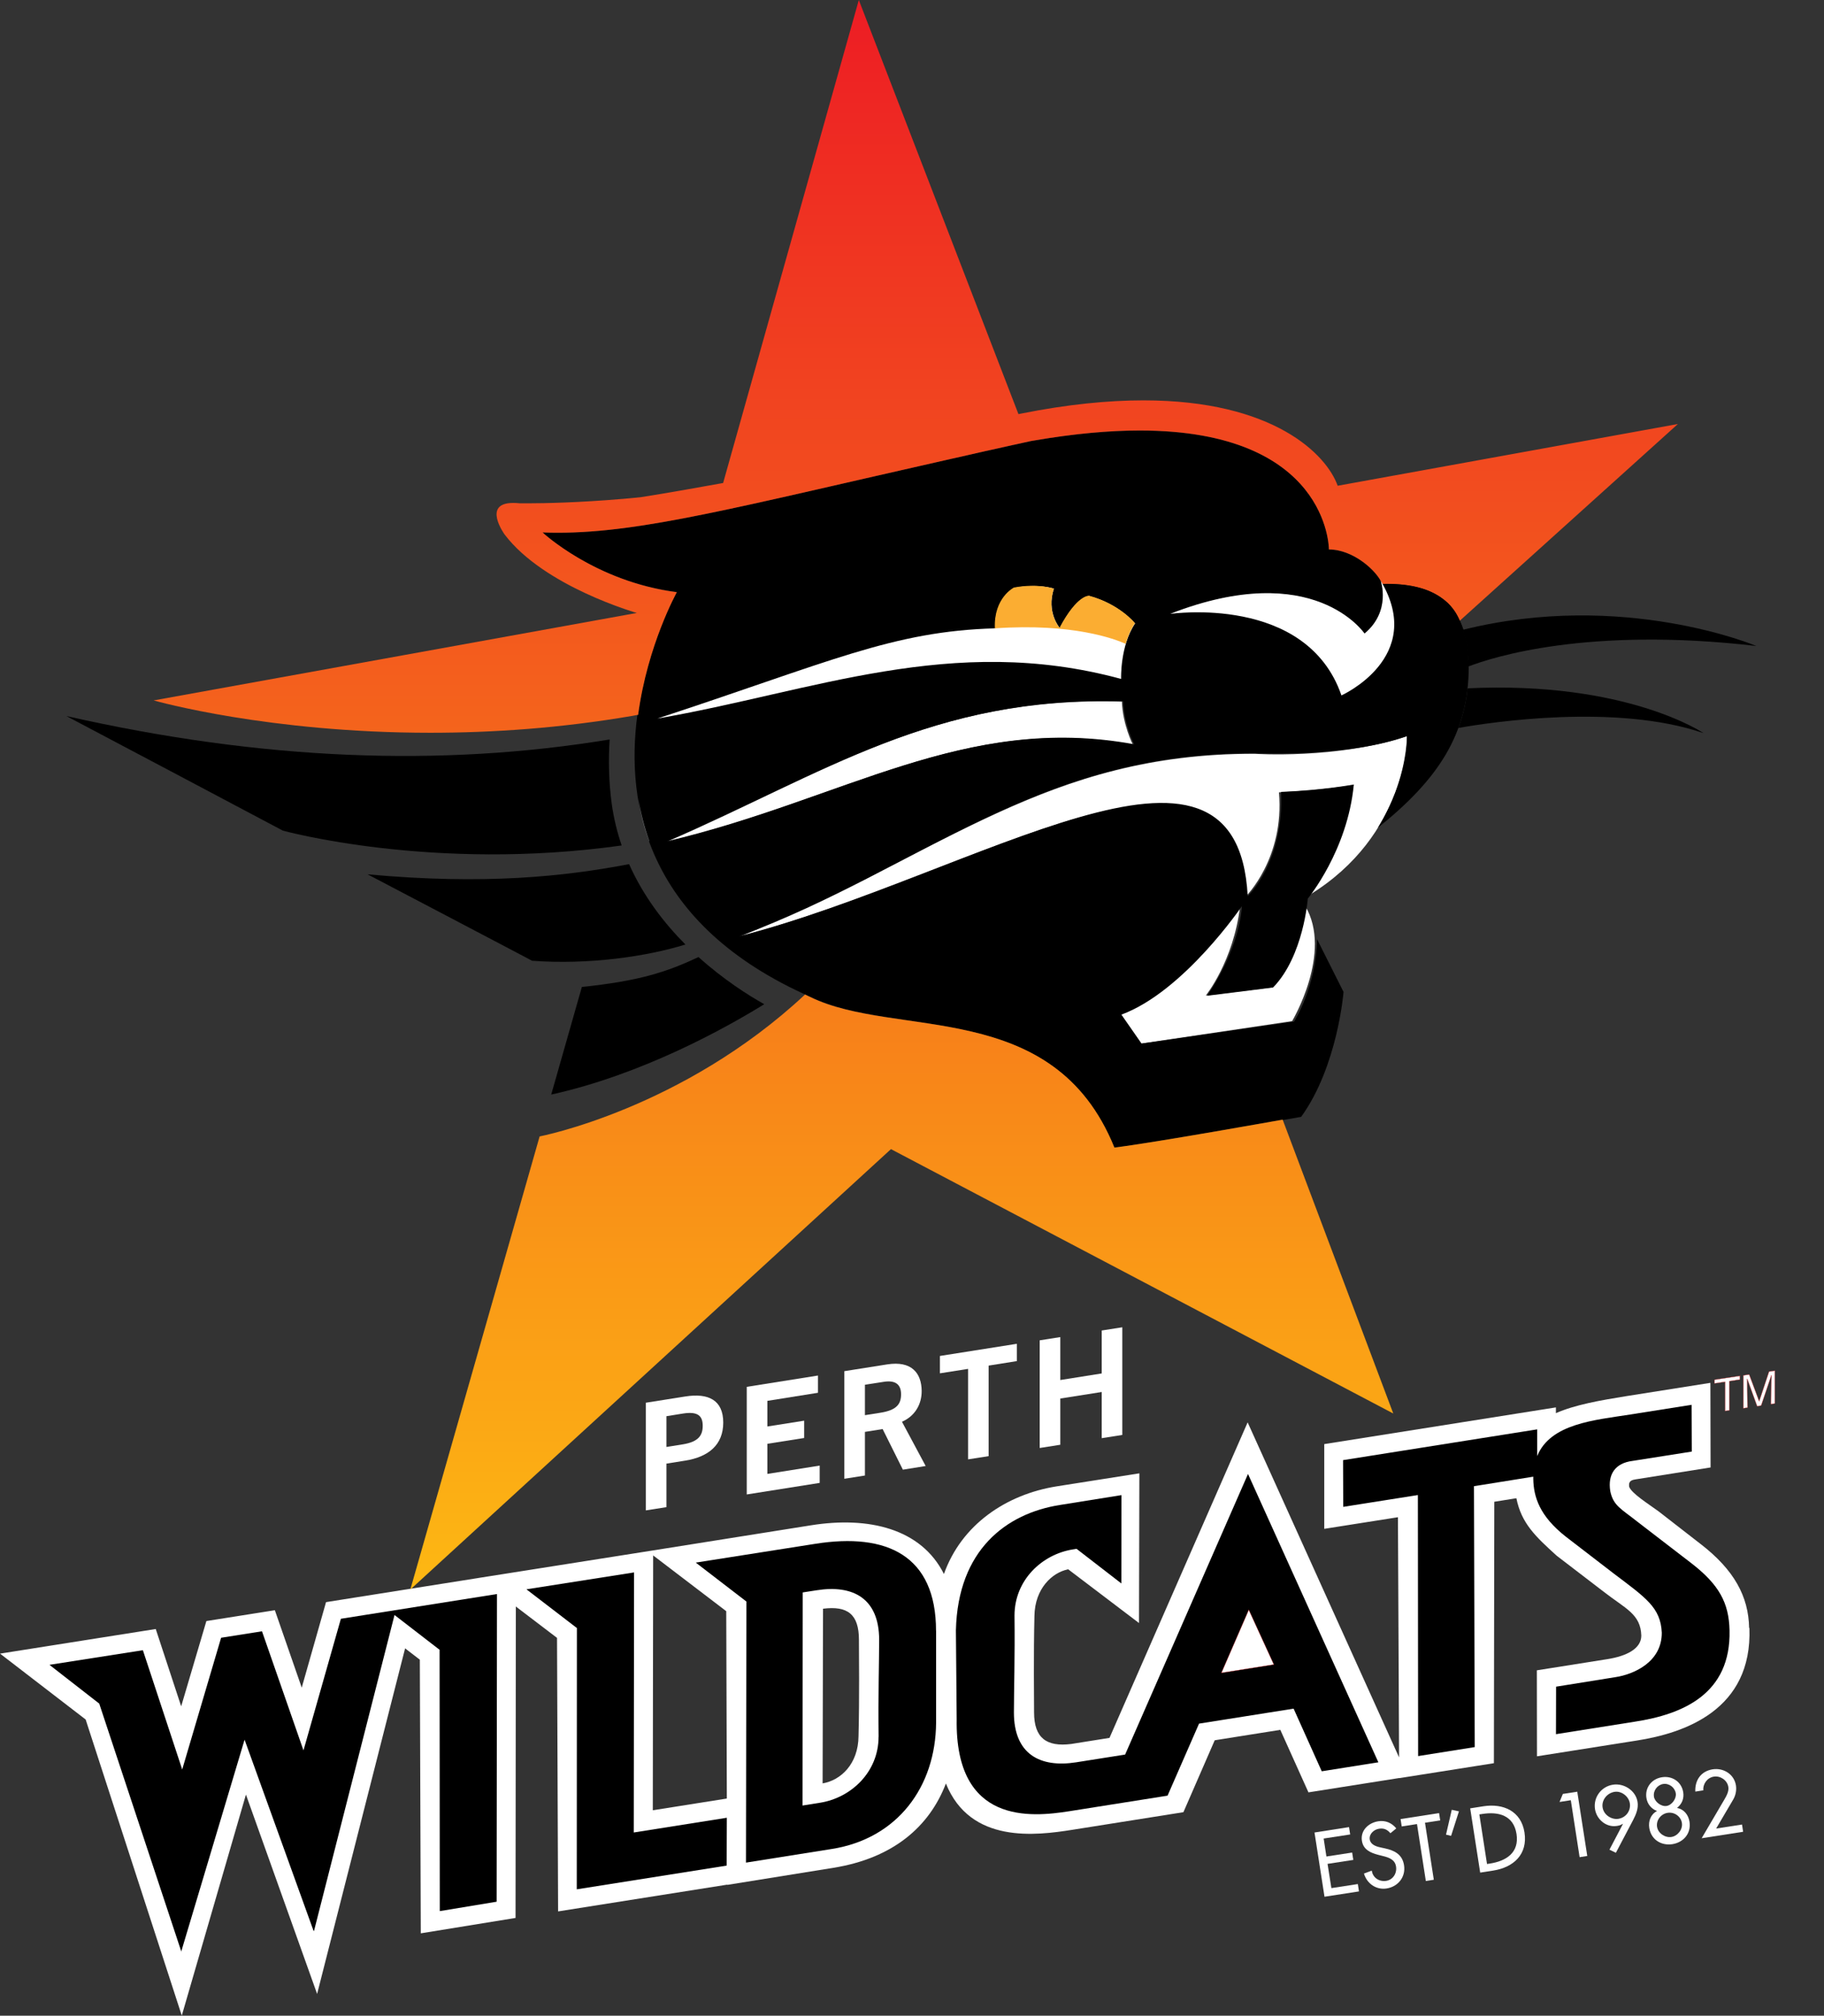
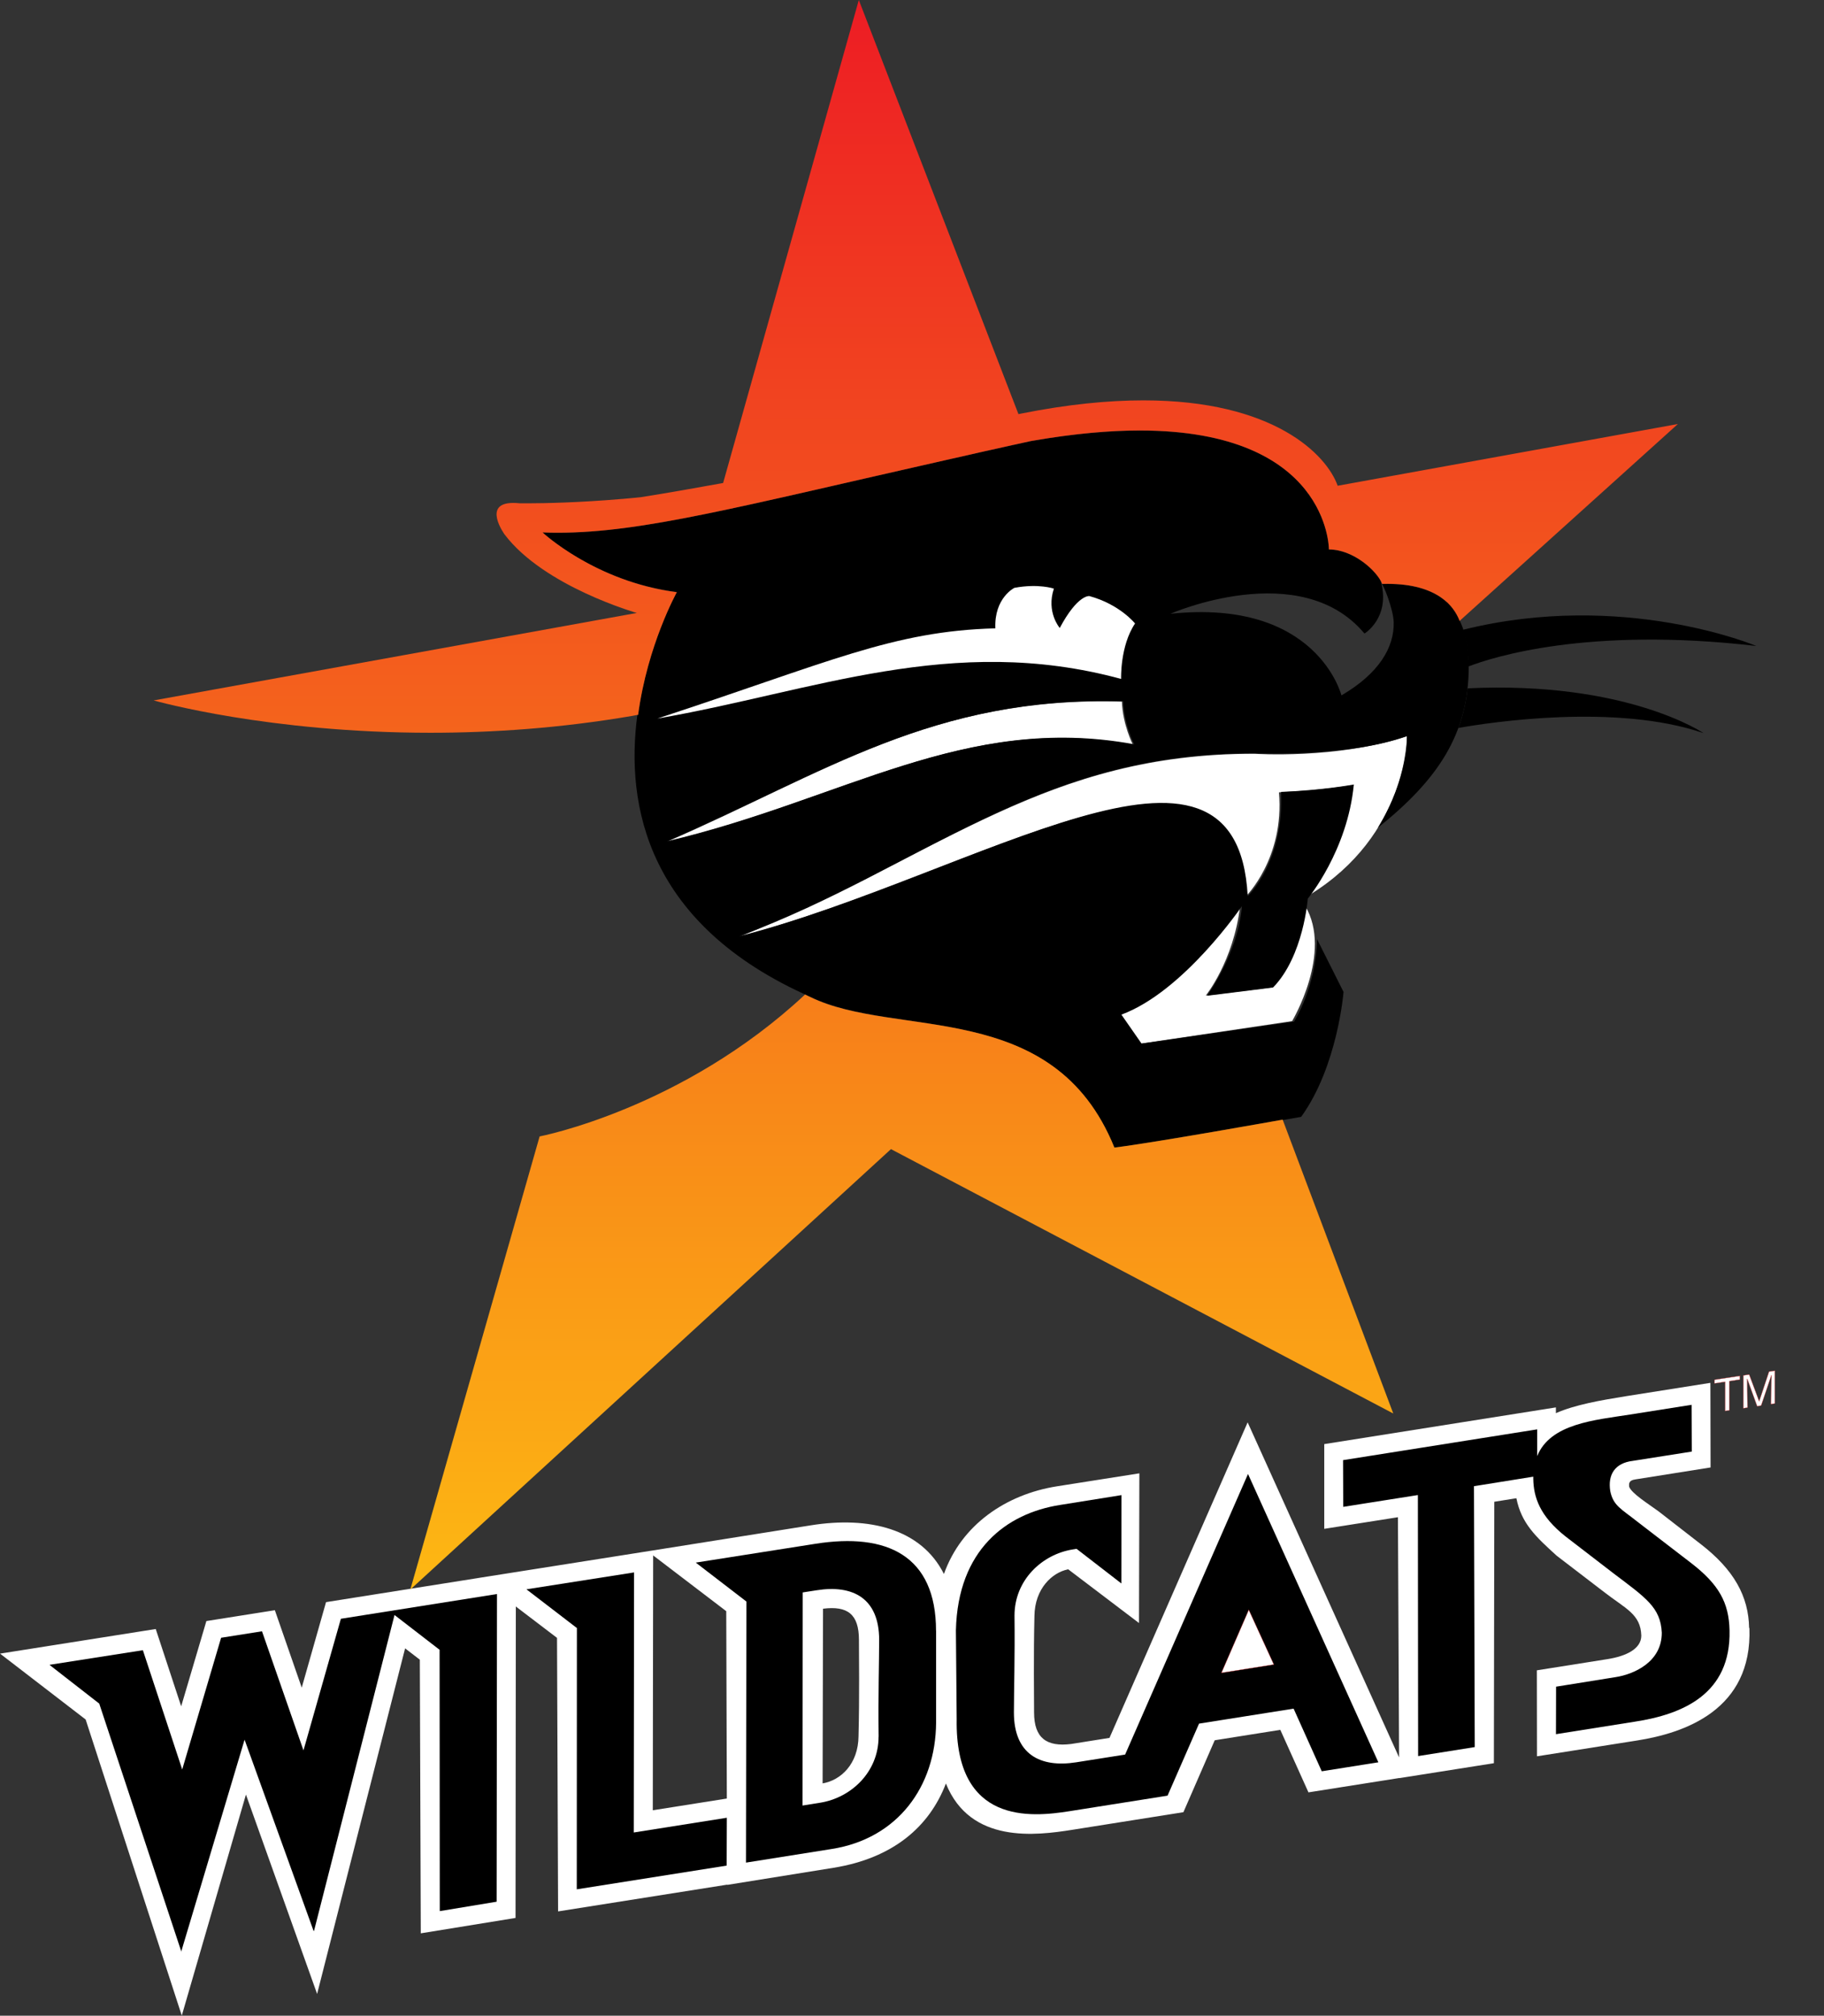
<svg xmlns="http://www.w3.org/2000/svg" id="Layer_2" viewBox="0 0 304.73 336.62">
  <rect x="0" y="0" width="304.73" height="336.62" fill="#333333" stroke="none" />
  <defs>
    <style>.cls-1,.cls-2,.cls-3{fill:none;}.cls-2{stroke-miterlimit:19.32;}.cls-2,.cls-3{stroke:#ed1d24;stroke-width:.04px;}.cls-4{fill:url(#linear-gradient);}.cls-5{clip-path:url(#clippath);}.cls-6,.cls-7{fill:#fff;}.cls-8{clip-path:url(#clippath-1);}.cls-9{clip-path:url(#clippath-3);}.cls-10{clip-path:url(#clippath-2);}.cls-11{fill:#808285;}.cls-11,.cls-7,.cls-12,.cls-13{fill-rule:evenodd;}.cls-12{fill:#fbad32;}.cls-3{stroke-miterlimit:20;}</style>
    <clipPath id="clippath">
      <polygon class="cls-1" points="0 336.61 304.73 336.61 304.73 0 0 0 0 336.61 0 336.61" />
    </clipPath>
    <clipPath id="clippath-1">
      <rect class="cls-1" x="0" width="296.56" height="336.61" />
    </clipPath>
    <clipPath id="clippath-2">
      <polygon class="cls-1" points="0 336.61 304.73 336.61 304.73 0 0 0 0 336.61 0 336.61" />
    </clipPath>
    <linearGradient id="linear-gradient" x1="116.52" y1="200.45" x2="117.52" y2="200.45" gradientTransform="translate(53361.75 31195.27) rotate(-90) scale(265.45 -265.45)" gradientUnits="userSpaceOnUse">
      <stop offset="0" stop-color="#fdb813" />
      <stop offset="1" stop-color="#ed1c24" />
    </linearGradient>
    <clipPath id="clippath-3">
-       <polygon class="cls-1" points="0 336.61 304.73 336.61 304.73 0 0 0 0 336.61 0 336.61" />
-     </clipPath>
+       </clipPath>
  </defs>
  <g id="svg2">
    <g id="g10">
      <g id="g12">
        <g id="g14">
          <g id="g16">
            <g id="g22">
              <g class="cls-5">
                <g id="g24">
                  <g id="g30">
                    <path id="path32" class="cls-6" d="M143.43,289.93c-.04,4.67-2.98,7.38-6,7.89l.07-29.17c4.11-.52,6,.92,6,5.21,0,2.36,.1,9.55-.07,16.07m-34.37,12.38l.06-42.56,12.21,9.31,.1,31.29-12.37,1.96Zm183.16-30.43c-.09-5.31-2.54-9.75-8.11-14.04l-7.03-5.46c-1.65-1.21-4.52-2.99-4.91-4.12,0-.38-.18-1.04,1.08-1.21l12.53-1.99-.03-14.13s-9.34,1.47-14.04,2.22c-4.39,.71-8.51,1.42-11.77,2.84v-.96l-38.7,6.13v14.15l12.31-1.94,.19,40.11-25.3-55.95-23.08,52.69-6.41,1.02c-4.1,.51-6.19-.99-6.19-5.27,0-2.35-.1-9.55,.06-16.07,.05-4.67,3.02-7.27,5.51-7.8l.12-.04,11.84,8.98,.06-25-13.78,2.17c-8.49,1.35-15.94,6.41-18.87,14.64-3.8-7.57-12.55-9.67-22.21-8.13l-26.36,4.19h0s-29.23,4.61-29.23,4.61h.02s-25.45,4.03-25.45,4.03l-4.06,14.28-4.49-12.93-11.44,1.81-4.21,14.24-4.25-12.91-26.01,4.11,14.3,11,16.06,49.45,10.72-36.91,11.89,33.29,14.7-57.71,2.46,1.89,.16,45.7,15.83-2.57,.05-52.01,6.88,5.24,.18,45.68,28.26-4.47v.04l17.73-2.85c10-1.61,16.05-6.89,18.8-14.08,4.08,10.12,15.06,8.69,21.13,7.73l18.55-2.94,5.23-12.01,10.96-1.74,4.7,10.44,15.2-2.4v.02l15.78-2.49,.07-43.66,3.69-.59c.83,4.2,3.23,6.42,6.72,9.59l7.91,6.06c3.59,2.8,6.14,3.68,6.24,7.31-.02,2.22-2.56,3.42-5.65,3.91l-11.8,1.87,.02,14.36c9.97-1.58,13.96-2.21,16.72-2.64,7.8-1.23,19.29-5.02,18.77-18.8" />
                  </g>
                  <g id="g34">
                    <path id="path36" class="cls-13" d="M146.78,290.03c0,5.92-4.61,10.2-9.76,11.02l-2.94,.47,.03-35.59,2.32-.36c6.05-.96,10.45,1.32,10.45,8.3,0,3.38-.18,9.19-.09,16.17m9.59-17.7c0-12.58-8.21-16.42-20.16-14.53l-19.98,3.14,8.46,6.5-.07,43.6,14.36-2.28c10.94-1.74,17.33-10.36,17.4-21.1,0-5.78,0-11.4,0-15.34" />
                  </g>
                  <g id="g38">
                    <path id="path40" d="M16.59,284.53l13.72,41.43h-.05s10.6-35.44,10.6-35.44l11.53,31.94h.07s13.45-52.76,13.45-52.76l7.53,5.81,.03,43.64,9.5-1.57,.06-51.38-26.08,4.13-6.25,21.98-6.93-19.89-6.83,1.08-6.5,22-6.57-19.92-15.61,2.44,8.35,6.5Z" />
                  </g>
                  <g id="g42">
                    <path id="path44" d="M96.38,271.87l-.02,43.64,25.04-3.96,.03-7.99-15.55,2.46,.05-43.43-17.98,2.82,8.42,6.46Z" />
                  </g>
                  <g id="g46">
                    <path id="path48" class="cls-13" d="M179.86,258.65l7.48,5.78,.02-14.75-10.3,1.65c-8.88,1.4-17.04,7.44-17.36,20.93,.07,8.93,.07,7.9,.13,14.86-.27,17.62,12.47,16.35,18.81,15.35l16.42-2.6,5.26-12.03,15.8-2.5,4.7,10.46,9.46-1.5-21.78-48.15-20.53,46.86-8.17,1.29c-6.05,.95-10.41-1.35-10.41-8.33,0-3.38,.18-9.19,.1-16.17,0-5.93,4.59-10.23,9.75-11.05l.63-.1" />
                  </g>
                  <g id="g50">
                    <path id="path52" class="cls-7" d="M212.82,277.97l-8.76,1.39,4.57-10.52,4.19,9.14Z" />
                  </g>
                  <g id="g54">
                    <path id="path56" class="cls-2" d="M212.82,277.97l-8.76,1.39,4.57-10.52,4.19,9.14Z" />
                  </g>
                  <g id="g58">
                    <path id="path60" d="M259.95,289.61l.02-7.94,9.97-1.6c2.91-.45,7.71-2.45,7.69-7.42-.2-4.21-2.64-5.8-8.06-9.9l-7.97-6.13c-4.38-3.43-5.39-6.64-5.44-9.65v-.37l-9.91,1.59,.13,43.57-9.46,1.5-.04-43.59-12.47,1.97-.03-7.8,32.43-5.14v4.47c2.2-5.44,9.62-6.02,15.48-6.94l10.32-1.63,.03,7.81-9.85,1.55c-2.99,.36-4.2,2.29-3.77,5.04,.5,2.49,1.91,3.02,4.56,5.14l8.95,6.88c4.63,3.57,6.32,6.61,6.42,11.25,.24,10.58-7.74,14-15.79,15.24-2.85,.44-9.06,1.44-13.19,2.09" />
                  </g>
                  <g id="g62">
                    <path id="path64" class="cls-7" d="M111.5,140.53c26.15-11.33,44.32-24.31,75.93-23.36,.14,3.87,1.83,7.17,1.83,7.17-28.17-5.18-48.38,9.24-77.75,16.2" />
                  </g>
                  <g id="g66">
                    <path id="path68" class="cls-7" d="M123.56,156.42c34.64-14.18,51.16-30.55,86.02-30.54,0,0,13.63,.95,25.47-2.92,0,0,.14,16.48-16.37,26.55,0,0,6.44-8.74,7.11-18.38,0,0-5.02,.9-12.12,1.19,.95,10.99-5.53,17.38-5.53,17.38-1.86-33.18-44.39-4.09-84.58,6.73" />
                  </g>
                  <g id="g70">
                    <path id="path72" class="cls-7" d="M207.18,151.35s-8.34,13.11-20.03,18.11l3.39,4.83,25.33-3.77s6.83-11.45,2.18-19.24c0,0-.82,8.47-5.67,13.62l-10.93,1.35s4.6-5.67,5.73-14.9" />
                  </g>
                  <g id="g74">
                    <path id="path76" d="M111.44,140.5c26.24-11.35,44.49-24.32,76.21-23.38,.13,3.88,1.83,7.17,1.83,7.17-28.26-5.18-48.57,9.25-78.04,16.2m132.46-36.81s-1.06-2.44-2.59-3.48c-1.93-1.55-5.12-2.84-10.38-2.67h0s-.07,0-.09,0c.24-.02,1.94,4.2,2,6.36,.12,4.2-2.46,8.58-8.73,12.24,0,0-4.05-16.22-28.58-13.63,0,0,21.72-9.52,32.43,3.3,0,0,4.43-2.67,2.71-8.8-1.2-2.15-4.87-5.23-8.65-5.23,0,0,.14-26.89-49.82-18.1-47.07,10.34-65.14,15.89-81.58,15.25,0,0,2.75,2.57,7.56,5.15,3.8,2.01,8.85,4.02,14.82,4.78,0,0-.01,.02-.02,.04,.03,0,.06,0,.08,0,0,0-4.91,8.78-6.46,20.48-.04,0-.08,0-.12,.02-2.02,15.12,1.64,35.05,28.9,47.08,14.37,7.02,40.56,.06,50.8,25.17,6.69-.82,28.1-4.67,28.1-4.67l.03,.08c1.9-.33,3.07-.54,3.07-.54,6.11-8.46,7.08-20.86,7.08-20.86l-4.43-8.82c-.14,7.98-3.83,13.77-3.83,13.77l-25.48,3.68-3.37-4.84c10.45-3.86,20.13-18.12,20.13-18.12-.68,8.05-5.83,14.97-5.83,14.97l11.04-1.38c5.1-5.23,5.8-14.85,5.8-14.85,0,0,6.63-7.96,7.69-19.05,0,0-5.05,.95-12.17,1.24,.53,11.71-5.56,17.4-5.56,17.4-1.77-33.79-45.03-3.55-84.93,6.69,30.8-11.41,49.71-30.82,86.32-30.53,0,0,15.57,.66,25.21-2.9,0,0,.36,6.78-4.86,15.33,10.02-8.03,15.19-15.64,15.19-27,0-.98,0-4.41-1.49-7.57" />
                  </g>
                  <g id="g78">
                    <path id="path80" class="cls-7" d="M290.68,229.77l-4.24,.64v.61l1.77-.26v4.87l.7-.11v-4.87l1.77-.27v-.61Z" />
                  </g>
                  <g id="g82">
                    <path id="path84" class="cls-3" d="M290.68,229.77l-4.24,.64v.61l1.77-.26v4.87l.7-.11v-4.87l1.77-.27v-.61Z" />
                  </g>
                  <g id="g86">
                    <path id="path88" class="cls-7" d="M291.27,235.17l.68-.1-.06-4.79h.02s1.65,4.55,1.65,4.55l.67-.1,1.71-5.06h.02s-.11,4.81-.11,4.81l.67-.1v-5.48s-.97,.15-.97,.15l-1.65,4.96h0s-1.67-4.47-1.67-4.47l-.97,.15v5.49Z" />
                  </g>
                </g>
              </g>
            </g>
            <g id="g90">
              <g class="cls-8">
                <g id="g92">
                  <g id="g98">
                    <path id="path100" class="cls-3" d="M291.27,235.17l.68-.1-.06-4.79h.02s1.65,4.55,1.65,4.55l.67-.1,1.71-5.06h.02s-.11,4.81-.11,4.81l.67-.1v-5.48s-.97,.15-.97,.15l-1.65,4.96h0s-1.67-4.47-1.67-4.47l-.97,.15v5.49Z" />
                  </g>
                </g>
              </g>
            </g>
            <g id="g102">
              <g class="cls-10">
                <g id="g104">
                  <g id="g110">
                    <path id="path112" class="cls-13" d="M244.42,105.17c.54,1.74,.88,3.81,.96,6.11,3.84-1.48,19.83-6.69,48.05-3.4,0,0-22.17-9.38-49.01-2.71" />
                  </g>
                  <g id="g114">
                    <path id="path116" class="cls-13" d="M245.18,114.95c-.23,2.1-.68,4.33-1.54,6.62,5.33-.95,26.38-4.15,40.96,.86,0,0-12.85-8.74-39.41-7.48" />
                  </g>
                  <g id="g118">
                    <path id="path120" class="cls-6" d="M109.84,119.99c28.79-9.43,39.26-14.59,56.45-15.06-.21-5.09,3.18-6.76,3.18-6.76,4.05-.76,6.6,.13,6.6,.13-1.31,3.93,.98,6.57,.98,6.57,2.99-5.61,4.94-5.33,4.94-5.33,5.09,1.38,7.64,4.58,7.64,4.58-2.52,3.74-2.33,9.26-2.33,9.26-28.25-7.68-51.57,2.15-77.45,6.61" />
                  </g>
                </g>
              </g>
            </g>
            <g id="g122">
              <g id="g124">
                <g id="g130">
                  <g id="g132">
                    <path id="path140" class="cls-4" d="M120.81,80.66c-4.87,.87-8.92,1.61-13.76,2.37h0c-.06,.01-.13,.01-.18,.02h0c-.12,.01-.22,.03-.34,.03h0c-.16,.03-.33,.04-.49,.05h0c-.39,.04-.78,.08-1.16,.11h-.01c-.3,.03-.59,.05-.88,.08h0c-.05,.01-.11,.01-.17,.01h0c-7.06,.6-12.84,.72-15.47,.72h-.49c-.66,0-1.03,0-1.03,0h0s-.07,0-.1-.01h0c-.37-.04-.7-.05-1.01-.05h-.01c-5.21,.01-1.42,5.25-1.42,5.25h0c6.59,8.72,22.1,13.12,22.1,13.12h0l-80.73,14.61h.01c.51,.14,19.22,5.4,46.22,5.4h.03c10.21,0,21.6-.75,33.66-2.81h0s.06-.01,.09-.01h0s.08-.01,.11-.03h0c.07,0,.13-.02,.19-.03h0s.09-.02,.13-.03h0c.17-.03,.34-.06,.51-.09h0c1.57-11.69,6.47-20.47,6.47-20.47h0c-13.65-1.76-22.44-9.99-22.44-9.99h0c.86,.04,1.71,.05,2.57,.05h.05c14.06,0,30.3-4.36,65.1-12.21h0c.19-.04,.39-.09,.57-.13h0s0,0,0,0c.06-.01,.13-.04,.19-.04h0c.57-.13,1.16-.26,1.74-.39h0s.06-.01,.09-.02h0c.49-.12,.99-.22,1.48-.34h0c.05-.01,.13-.03,.18-.04h0c.06-.02,.13-.03,.18-.04h0c.18-.04,.37-.08,.56-.13h0c.36-.08,.73-.16,1.1-.25h0s.07-.01,.1-.03h0c.09-.02,.18-.04,.27-.05h0c.08-.02,.14-.04,.22-.05h0c.22-.05,.43-.09,.64-.14h0s.03,0,.04-.01h0c.79-.17,1.58-.35,2.38-.53h0s.08-.01,.12-.03h0c.13-.03,.25-.05,.37-.08h0c.18-.04,.35-.08,.53-.12h0s.1-.02,.16-.04h0c.09-.01,.18-.04,.29-.05h0s.02-.01,.04-.01h0c.09-.02,.19-.04,.29-.07h0c.05-.01,.09-.02,.14-.03h0s.1-.03,.15-.03h0c.07-.01,.13-.03,.2-.04h0c.12-.03,.26-.05,.38-.09h0c.47-.1,.95-.21,1.42-.31h0c.19-.04,.38-.07,.58-.1h0c6.77-1.16,12.61-1.67,17.65-1.67h.01c31.47,0,31.59,19.6,31.59,19.86h0c4.1,0,8.07,3.62,8.9,5.76h0c.3-.01,.6-.01,.89-.01h.01c8.42,0,11.15,3.87,11.99,6.09h0s.01,.03,.02,.04h0s0,.01,0,.03h0s.01,.02,.01,.04h0l36.48-32.89-56.84,10.31c-1.85-5.23-10.71-14.26-32.42-14.26h-.03c-5.85,0-12.63,.65-20.45,2.21h0c-.14,.03-.29,.06-.43,.09h0L143.48,0l-22.67,80.66h0Zm-30.66,109.13l-21.6,75.66,80.3-73.55,83.92,44.15-18.48-49.07s-21.63,3.88-28.11,4.66h0c-10.17-25.14-36.48-18.12-50.81-25.14h0c-.3-.13-.58-.27-.87-.42h0c-20.52,19.15-44.35,23.7-44.35,23.7" />
                  </g>
                </g>
              </g>
            </g>
            <g id="g142">
              <g class="cls-9">
                <g id="g144">
                  <g id="g150">
                    <path id="path152" class="cls-12" d="M188.06,107.52c.34-1.18,.84-2.39,1.56-3.45,0,0-2.56-3.2-7.66-4.58,0,0-1.96-.27-4.95,5.35,0,0-2.25-2.61-.94-6.53,0,0-2.61-.95-6.68-.19,0,0-3.38,1.68-3.18,6.77-.09,0-.17,0-.26,0,.07,.03,.17,.05,.3,.04,12.96-.9,20.03,1.79,21.81,2.59" />
                  </g>
                  <g id="g154">
                    <path id="path156" d="M230.98,97.54s4.94-.3,8.39,1.45c3.45,1.75,4.36,4.05,5.12,6.2,.19,.54-.72,.3-.72,.3l-11.49-6.63-1.28-1.31" />
                  </g>
                  <g id="g158">
                    <path id="path160" class="cls-7" d="M111.34,236.5l2.75-.44c2.58-.41,3.31,.45,3.31,2.05s-.72,2.67-3.31,3.09l-2.75,.44v-5.13Zm0,15.19v-7.27l3.14-.5c3.88-.62,6.35-2.62,6.35-6.36s-2.47-4.97-6.35-4.35l-6.58,1.04v17.98l3.44-.54Z" />
                  </g>
                  <g id="g162">
-                     <path id="path164" class="cls-7" d="M136.94,247.64v-2.89l-8.74,1.39v-5.03l6.15-.97v-2.89l-6.15,.97v-4.28l8.46-1.35v-2.88l-11.9,1.89v17.97l12.18-1.93Z" />
-                   </g>
+                     </g>
                  <g id="g166">
                    <path id="path168" class="cls-7" d="M144.5,231.25l3.14-.49c1.89-.3,2.9,.38,2.9,2.08s-.81,2.67-3.5,3.09l-2.54,.4v-5.08Zm0,15.19v-7.32l2.96-.47,3.38,6.78,3.81-.61-3.96-7.39c2.19-.96,3.31-2.94,3.29-5.16-.03-2.96-1.67-5.06-5.76-4.42l-7.16,1.13v17.97l3.43-.54Z" />
                  </g>
                  <g id="g170">
                    <path id="path172" class="cls-7" d="M157.03,226.45v2.89l4.7-.74v15.11l3.44-.54v-15.12l4.71-.75v-2.89l-12.85,2.03Z" />
                  </g>
                  <g id="g174">
                    <path id="path176" class="cls-7" d="M177.14,241.27v-7.72l6.92-1.09v7.71l3.44-.54v-17.98l-3.44,.54v7.17l-6.92,1.1v-7.17l-3.44,.54v17.98l3.44-.54Z" />
                  </g>
                  <g id="g178">
                    <path id="path180" class="cls-7" d="M195.53,102.51s22.76-3.31,28.58,13.62c0,0,14.2-6.35,6.57-19.13,0,0,1.78,5.05-2.71,8.8,0,0-8.45-12.65-32.43-3.3" />
                  </g>
                  <g id="g182">
-                     <path id="path184" class="cls-11" d="M106.66,133.4s.02,.09,.02,.14c.34,2.45,.94,4.76,1.76,6.92,.01,0,.03,0,.05,0-.85-2.35-1.44-4.72-1.83-7.06" />
-                   </g>
+                     </g>
                  <g id="g186">
                    <path id="path188" class="cls-13" d="M102.19,134.16c-.49-3.6-.55-7.2-.34-10.67-28.26,4.65-58.17,3.46-90.76-3.91,.05,0,36.16,19.13,36.16,19.13,0,0,25,6.92,56.61,2.48-.75-2.21-1.33-4.55-1.67-7.02" />
                  </g>
                  <g id="g190">
                    <path id="path192" class="cls-13" d="M105.1,144.31c-10.84,2.06-24.13,3.5-43.69,1.7,0,0,27.58,14.46,27.47,14.43,9.55,.71,19.21-.72,25.63-2.71-3.58-3.59-7.02-8.06-9.41-13.42" />
                  </g>
                  <g id="g194">
                    <path id="path196" class="cls-13" d="M116.7,159.82c-5.33,2.52-9.93,4-19.49,5l-5.12,17.97c15.08-3.33,28.88-10.95,35.59-15.09-2.64-1.48-6.78-4.09-10.99-7.88" />
                  </g>
                  <g id="g198">
                    <path id="path200" class="cls-6" d="M219.62,306.02l5.76-.9,.19,1.23-4.43,.68,.46,3,4.3-.66,.19,1.23-4.3,.66,.64,4.05,4.42-.68,.19,1.23-5.76,.89-1.67-10.73Z" />
                  </g>
                  <g id="g202">
                    <path id="path204" class="cls-6" d="M232.28,306.13c-.51-.6-1.07-.86-1.88-.74-.85,.13-1.7,.86-1.56,1.8,.14,.84,1.03,1.16,1.74,1.31l.82,.18c1.62,.36,2.89,1.02,3.17,2.82,.3,1.95-.99,3.57-2.92,3.87-1.73,.27-3.28-.81-3.78-2.49l1.31-.49c.16,1.18,1.24,1.89,2.4,1.71,1.15-.18,1.83-1.27,1.65-2.4-.18-1.15-1.18-1.5-2.16-1.74l-.79-.2c-1.3-.34-2.52-.86-2.75-2.35-.27-1.74,1.11-3.01,2.73-3.26,1.19-.19,2.26,.25,3.01,1.19l-.97,.8Z" />
                  </g>
                  <g id="g206">
                    <path id="path208" class="cls-6" d="M239.55,313.91l-1.34,.21-1.48-9.51-2.55,.4-.19-1.23,6.43-1,.19,1.22-2.54,.39,1.47,9.51Z" />
                  </g>
                  <g id="g210">
                    <path id="path212" class="cls-6" d="M243.74,302.49l-1.31,4.09-.85-.2,.96-4.15,1.19,.26Z" />
                  </g>
                  <g id="g214">
                    <path id="path216" class="cls-6" d="M248.44,311.28l.47-.07c2.73-.42,4.93-1.82,4.45-4.94-.49-3.13-3.01-3.77-5.74-3.34l-.47,.07,1.28,8.28Zm-2.82-9.29l2.22-.35c3.29-.51,6.29,.79,6.85,4.37,.57,3.66-1.83,5.84-5.22,6.37l-2.18,.34-1.67-10.72Z" />
                  </g>
                  <g id="g218">
                    <path id="path220" class="cls-6" d="M260.55,300.92l.55-1.34,2.41-.37,1.67,10.73-1.28,.2-1.47-9.51-1.86,.29Z" />
                  </g>
                  <g id="g222">
-                     <path id="path224" class="cls-6" d="M272.29,301.14c-.18-1.14-1.38-2.09-2.54-1.91-1.28,.2-2.2,1.39-2.01,2.61,.2,1.28,1.52,2.07,2.63,1.9,1.36-.22,2.11-1.44,1.92-2.61m-3.41,7.77l2.26-4.31-.03-.02c-.29,.21-.64,.31-1.01,.36-1.78,.27-3.36-1.11-3.63-2.82-.3-1.96,1.05-3.77,3-4.07,1.85-.29,3.81,.98,4.11,2.87,.17,1.07-.24,2.07-.73,3.01l-2.89,5.49-1.07-.52Z" />
-                   </g>
+                     </g>
                  <g id="g226">
                    <path id="path228" class="cls-6" d="M276.32,300.05c.14,.86,1.21,1.68,2.11,1.54,.9-.14,1.67-1.25,1.54-2.1-.16-1.02-1.14-1.72-2.11-1.57-.97,.15-1.7,1.11-1.54,2.13m.52,5.02c.16,1.08,1.34,1.86,2.39,1.7,1.05-.16,1.93-1.26,1.76-2.34-.18-1.14-1.31-1.87-2.39-1.69-1.08,.16-1.94,1.2-1.76,2.34m.01-2.64c-.96-.36-1.62-1.13-1.79-2.19-.27-1.75,.9-3.2,2.61-3.46s3.26,.76,3.54,2.51c.17,1.05-.23,1.99-1.04,2.62,1.17,.21,1.91,1.16,2.09,2.31,.3,1.99-1.04,3.45-2.86,3.74-1.82,.28-3.54-.71-3.86-2.7-.18-1.16,.24-2.29,1.3-2.84" />
                  </g>
                  <g id="g230">
                    <path id="path232" class="cls-6" d="M291.03,304.67l.19,1.23-6.93,1.08,3.81-6.49c.36-.61,.76-1.36,.65-2.07-.18-1.13-1.32-1.9-2.42-1.73-1.09,.17-1.85,1.19-1.76,2.29l-1.34,.21c-.08-1.93,.96-3.41,2.9-3.72,1.83-.28,3.6,.83,3.89,2.7,.12,.8-.05,1.64-.45,2.33l-2.86,4.86,4.33-.67Z" />
                  </g>
                </g>
              </g>
            </g>
          </g>
        </g>
      </g>
    </g>
  </g>
</svg>